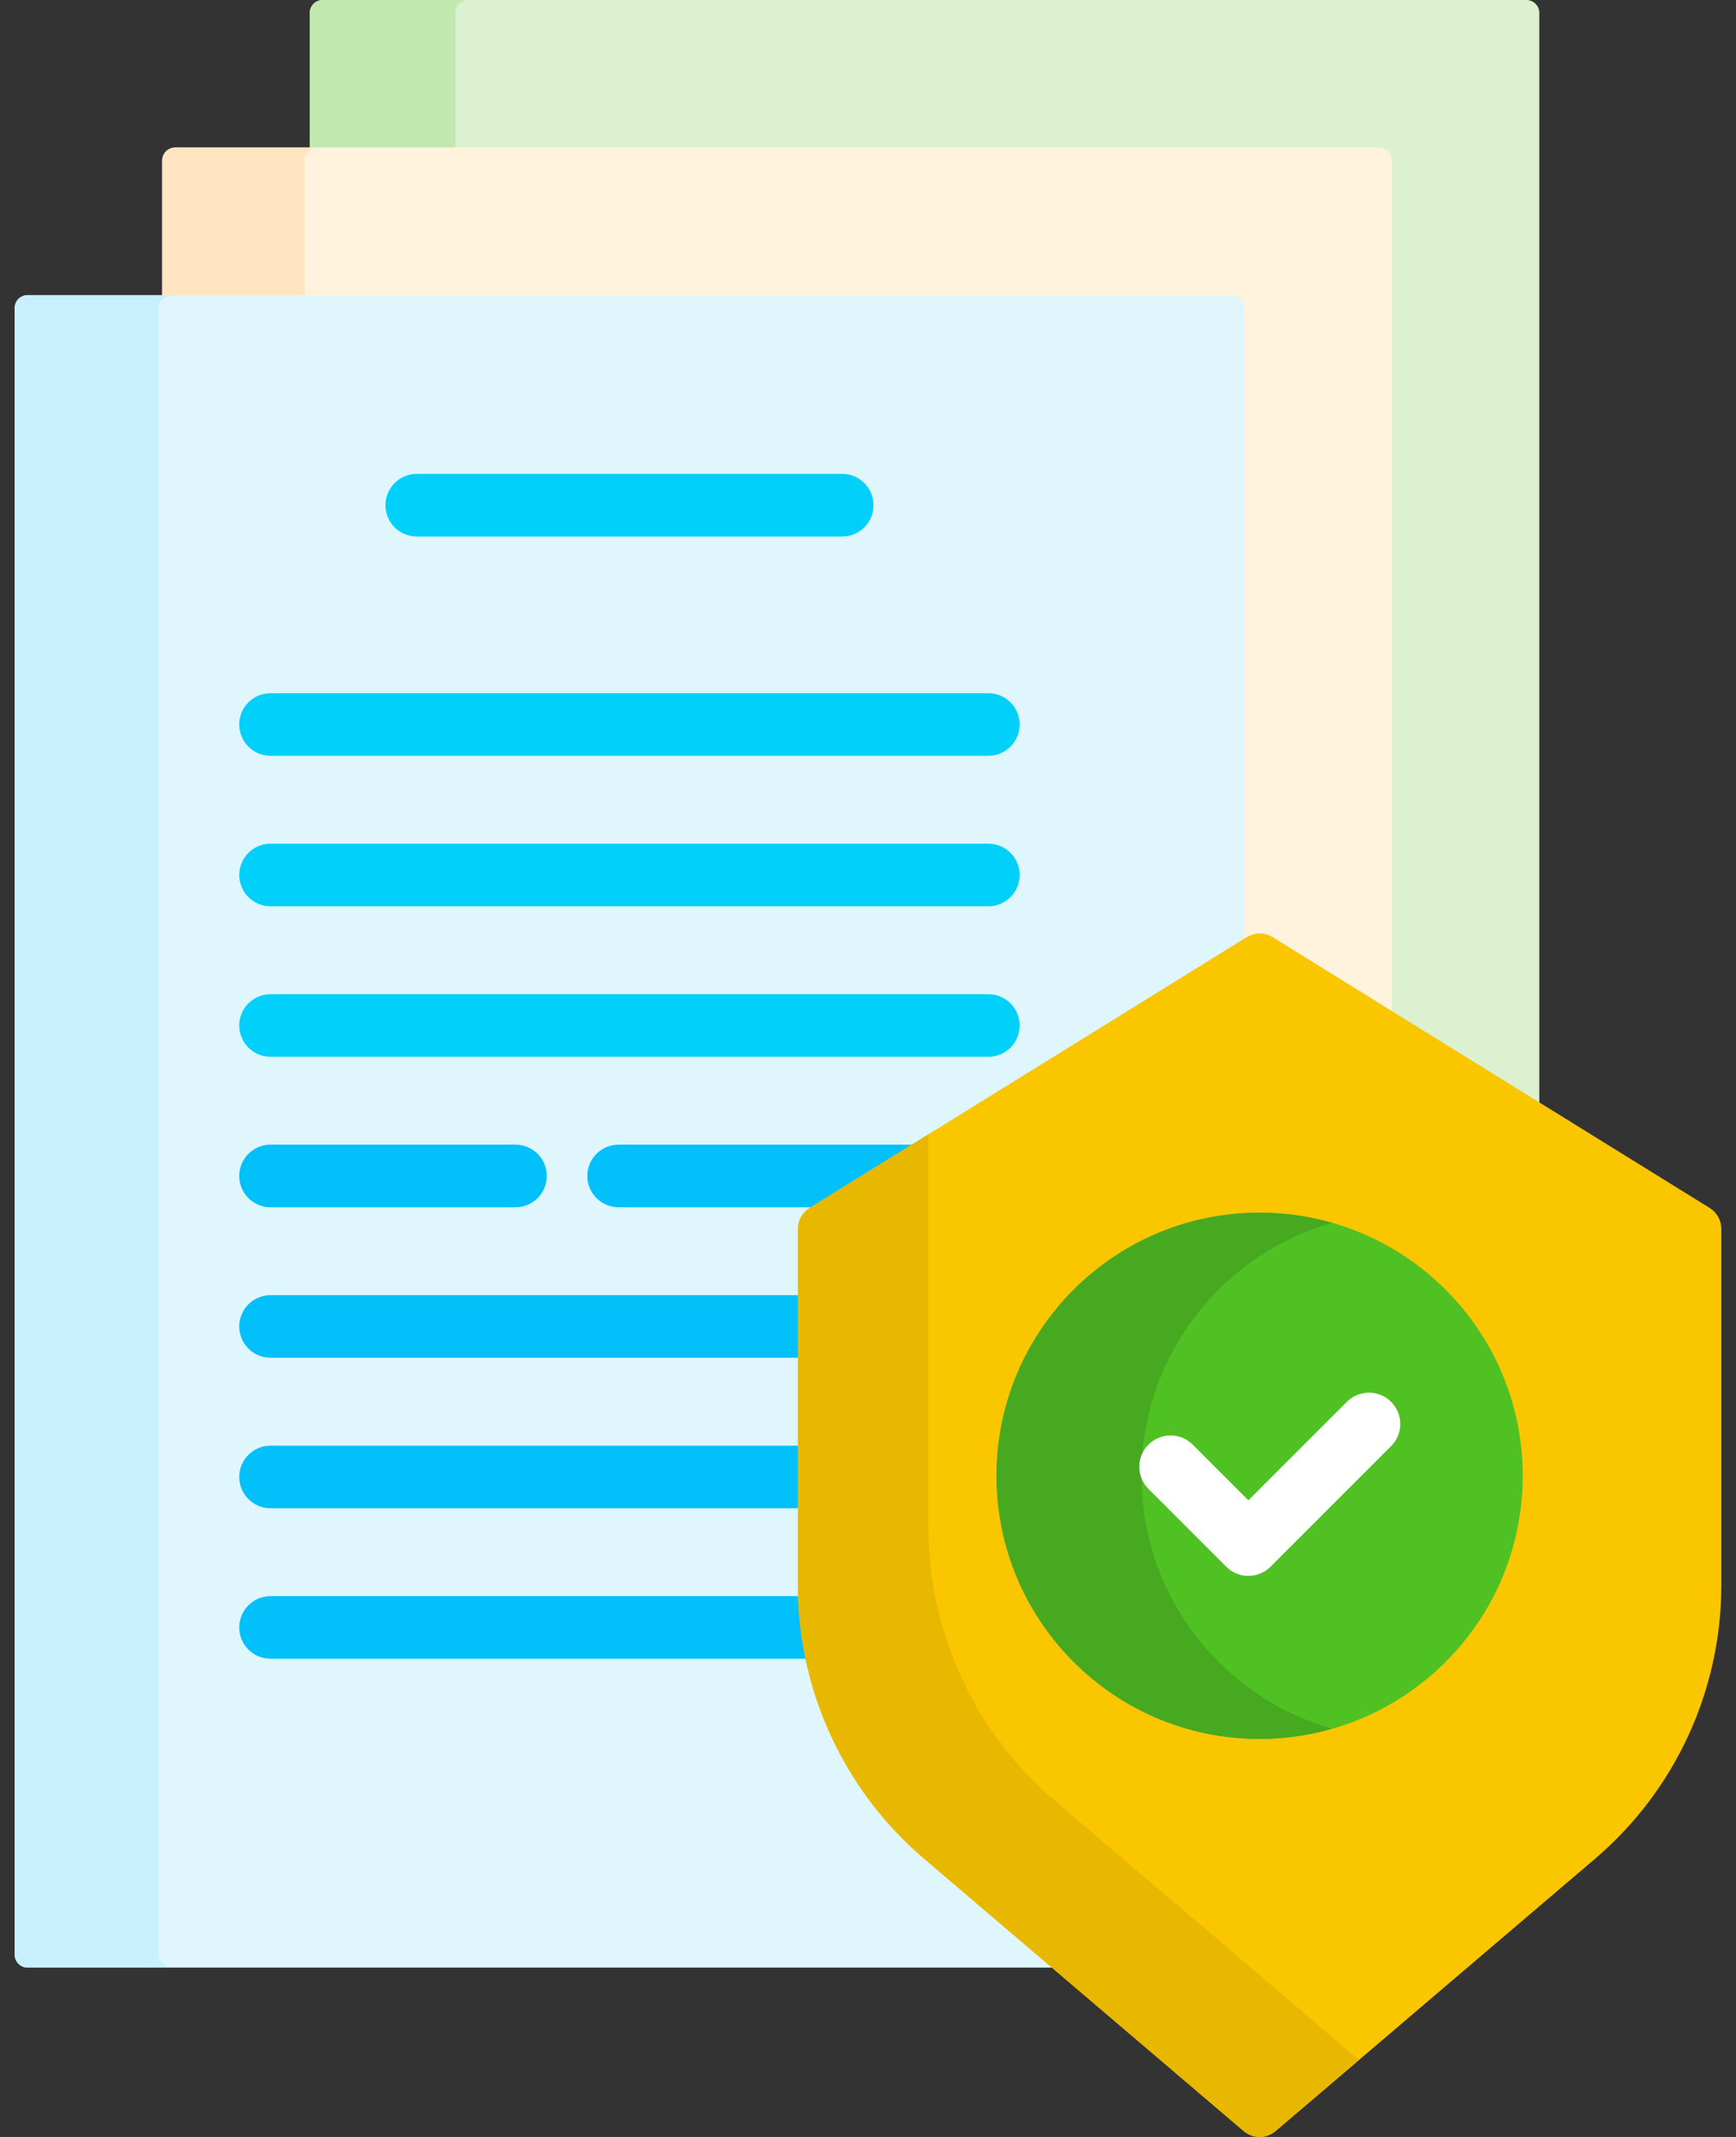
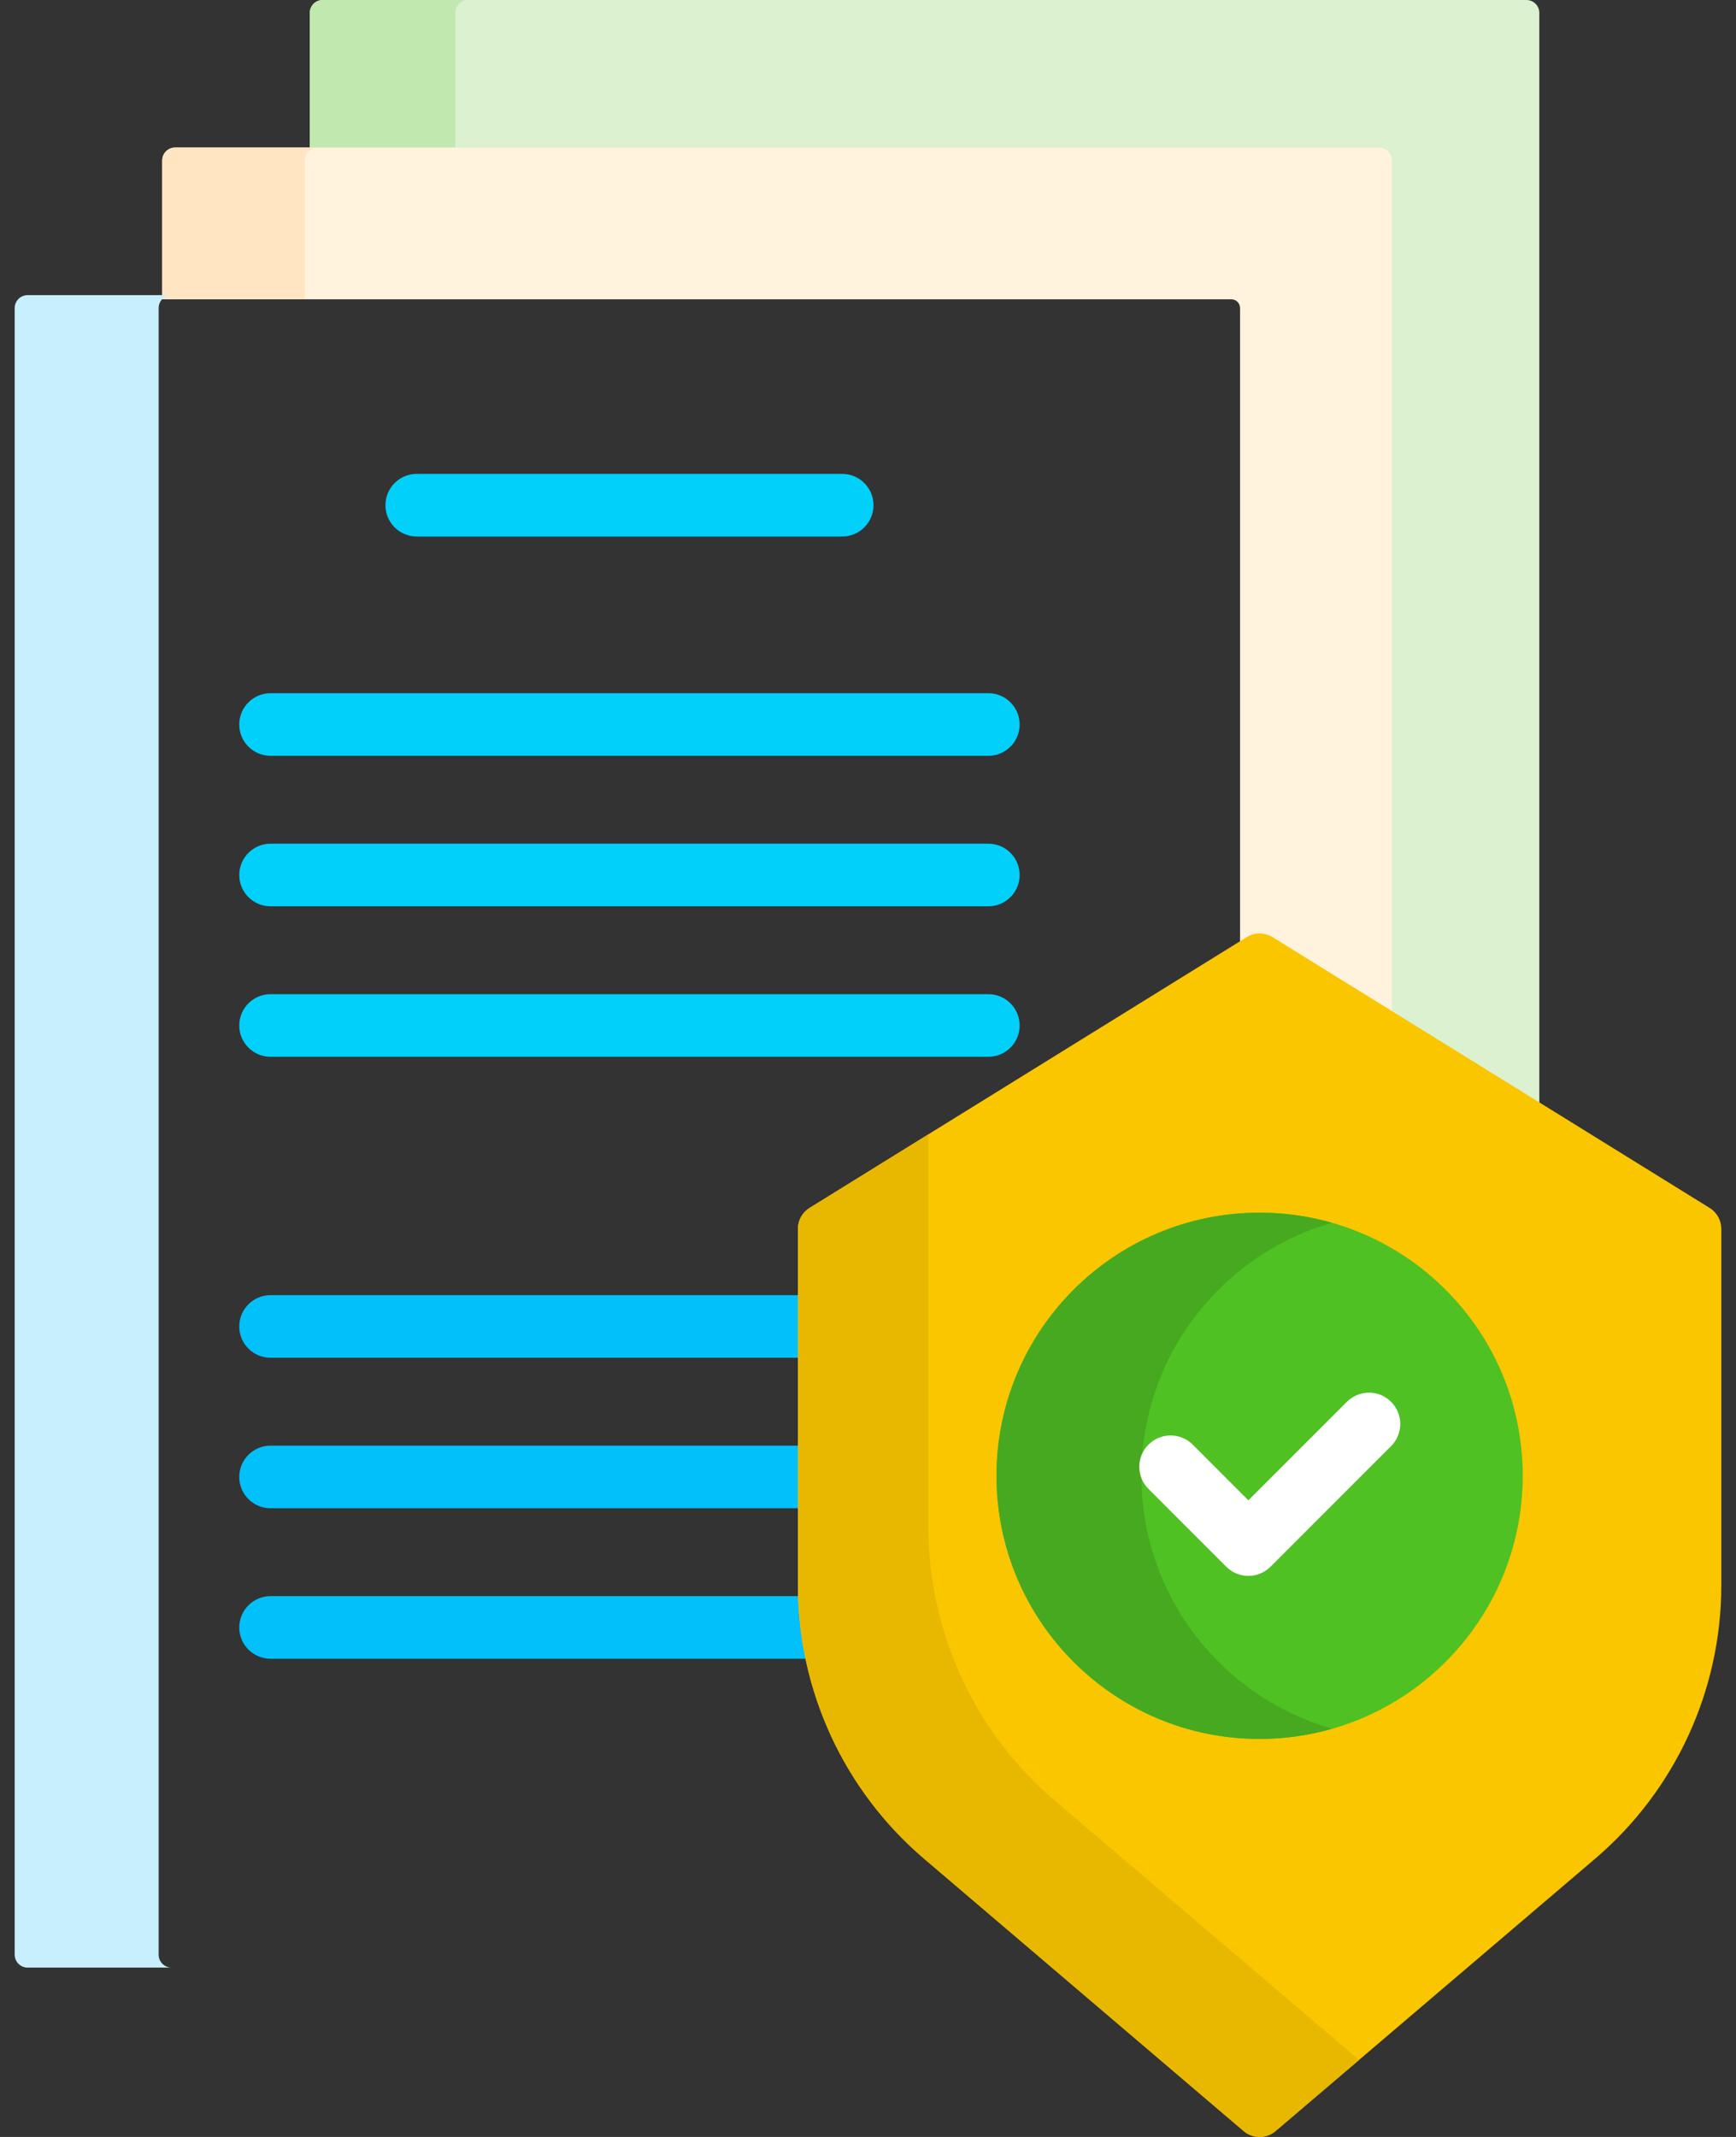
<svg xmlns="http://www.w3.org/2000/svg" width="65" height="80" viewBox="0 0 65 80" fill="none">
  <rect x="0" y="0" width="65" height="80" fill="#333333" stroke="none" />
  <g clip-path="url(#clip0_2325_1696)">
    <path d="M51.629 5.681C51.809 5.681 51.955 5.827 51.955 6.007V37.936L57.636 41.454V0.483C57.636 0.216 57.42 0 57.153 0H12.082C11.815 0 11.599 0.216 11.599 0.483V5.681L51.629 5.681Z" fill="#DBF1D0" />
    <path d="M17.047 5.681V0.483C17.047 0.216 17.263 0 17.53 0H12.082C11.815 0 11.599 0.216 11.599 0.483V5.681L17.047 5.681Z" fill="#C1E9AF" />
    <path d="M46.104 11.205C46.284 11.205 46.431 11.352 46.431 11.532V35.42L46.76 35.216C46.881 35.142 47.02 35.102 47.162 35.102C47.305 35.102 47.444 35.141 47.565 35.216L52.111 38.032V6.007C52.111 5.741 51.895 5.524 51.628 5.524H6.557C6.29 5.524 6.074 5.741 6.074 6.007V11.205H46.104Z" fill="#FFF3DE" />
    <path d="M11.413 11.205V6.007C11.413 5.741 11.629 5.524 11.896 5.524H6.557C6.29 5.524 6.074 5.741 6.074 6.007V11.205H11.413Z" fill="#FFE5C2" />
-     <path d="M34.703 69.466C31.735 66.936 30.032 63.248 30.032 59.348V46.003C30.032 45.737 30.167 45.494 30.394 45.353L46.587 35.324V11.532C46.587 11.265 46.371 11.049 46.104 11.049H1.033C0.766 11.049 0.55 11.265 0.55 11.532V73.177C0.55 73.443 0.766 73.659 1.033 73.659H39.624L34.703 69.466Z" fill="#DFF6FD" />
    <path d="M5.94 73.177V11.532C5.94 11.265 6.157 11.049 6.423 11.049H1.033C0.766 11.049 0.55 11.265 0.55 11.532V73.177C0.55 73.443 0.766 73.66 1.033 73.66H6.423C6.157 73.659 5.94 73.443 5.94 73.177Z" fill="#C8EFFE" />
    <path d="M31.535 20.085H15.604C14.956 20.085 14.432 19.56 14.432 18.913C14.432 18.266 14.956 17.741 15.604 17.741H31.535C32.182 17.741 32.706 18.266 32.706 18.913C32.706 19.56 32.182 20.085 31.535 20.085Z" fill="#01D0FB" />
    <path d="M37.006 28.295H10.13C9.483 28.295 8.958 27.77 8.958 27.123C8.958 26.476 9.483 25.951 10.13 25.951H37.006C37.654 25.951 38.178 26.476 38.178 27.123C38.178 27.77 37.654 28.295 37.006 28.295Z" fill="#01D0FB" />
    <path d="M37.006 33.929H10.13C9.483 33.929 8.958 33.404 8.958 32.757C8.958 32.11 9.483 31.585 10.13 31.585H37.006C37.654 31.585 38.178 32.11 38.178 32.757C38.178 33.404 37.654 33.929 37.006 33.929Z" fill="#01D0FB" />
    <path d="M37.006 39.562H10.13C9.483 39.562 8.958 39.038 8.958 38.391C8.958 37.743 9.483 37.219 10.13 37.219H37.006C37.654 37.219 38.178 37.743 38.178 38.391C38.178 39.038 37.654 39.562 37.006 39.562Z" fill="#01D0FB" />
-     <path d="M19.3 45.196H10.13C9.483 45.196 8.958 44.672 8.958 44.024C8.958 43.377 9.483 42.852 10.13 42.852H19.3C19.947 42.852 20.472 43.377 20.472 44.024C20.472 44.672 19.947 45.196 19.3 45.196Z" fill="#01C0FA" />
-     <path d="M34.431 42.852H23.163C22.516 42.852 21.991 43.377 21.991 44.024C21.991 44.672 22.516 45.196 23.163 45.196H30.648L34.431 42.852Z" fill="#01C0FA" />
    <path d="M30.031 48.486H10.13C9.483 48.486 8.958 49.011 8.958 49.658C8.958 50.306 9.483 50.83 10.13 50.83H30.031V48.486Z" fill="#01C0FA" />
    <path d="M30.031 54.12H10.13C9.483 54.12 8.958 54.645 8.958 55.292C8.958 55.939 9.483 56.464 10.13 56.464H30.031V54.12Z" fill="#01C0FA" />
    <path d="M30.038 59.754H10.13C9.483 59.754 8.958 60.279 8.958 60.926C8.958 61.573 9.483 62.098 10.13 62.098H30.319C30.157 61.332 30.062 60.548 30.038 59.754Z" fill="#01C0FA" />
    <path d="M29.876 46.004V59.348C29.876 63.288 31.603 67.029 34.602 69.585L46.566 79.781C46.91 80.074 47.416 80.074 47.76 79.781L59.724 69.585C62.722 67.029 64.45 63.288 64.45 59.348V46.004C64.45 45.685 64.285 45.389 64.014 45.221L47.648 35.084C47.351 34.9 46.975 34.9 46.678 35.084L30.312 45.221C30.041 45.389 29.876 45.685 29.876 46.004Z" fill="#FAC600" />
    <path d="M39.488 67.404C36.489 64.848 34.762 61.107 34.762 57.167V42.465L30.312 45.221C30.041 45.389 29.876 45.685 29.876 46.004V59.348C29.876 63.288 31.603 67.029 34.602 69.585L46.566 79.78C46.91 80.074 47.416 80.074 47.76 79.78L50.886 77.117L39.488 67.404Z" fill="#E8B800" />
    <path d="M47.163 65.1C52.603 65.1 57.014 60.689 57.014 55.249C57.014 49.808 52.603 45.398 47.163 45.398C41.722 45.398 37.312 49.808 37.312 55.249C37.312 60.689 41.722 65.1 47.163 65.1Z" fill="#4FC123" />
    <path d="M42.737 55.249C42.737 50.749 45.755 46.957 49.875 45.779C49.013 45.532 48.104 45.398 47.163 45.398C41.722 45.398 37.312 49.808 37.312 55.249C37.312 60.689 41.722 65.1 47.163 65.1C48.104 65.1 49.013 64.965 49.875 64.718C45.755 63.54 42.737 59.748 42.737 55.249Z" fill="#47A920" />
    <path d="M46.742 58.996C46.443 58.996 46.143 58.881 45.914 58.653L43.001 55.739C42.543 55.282 42.543 54.54 43.001 54.082C43.458 53.624 44.2 53.624 44.658 54.082L46.742 56.167L50.429 52.48C50.887 52.022 51.629 52.022 52.086 52.48C52.544 52.938 52.544 53.68 52.086 54.137L47.571 58.653C47.342 58.881 47.042 58.996 46.742 58.996Z" fill="white" />
  </g>
  <defs>
    <clipPath id="clip0_2325_1696">
      <rect width="65" height="80" fill="white" />
    </clipPath>
  </defs>
</svg>